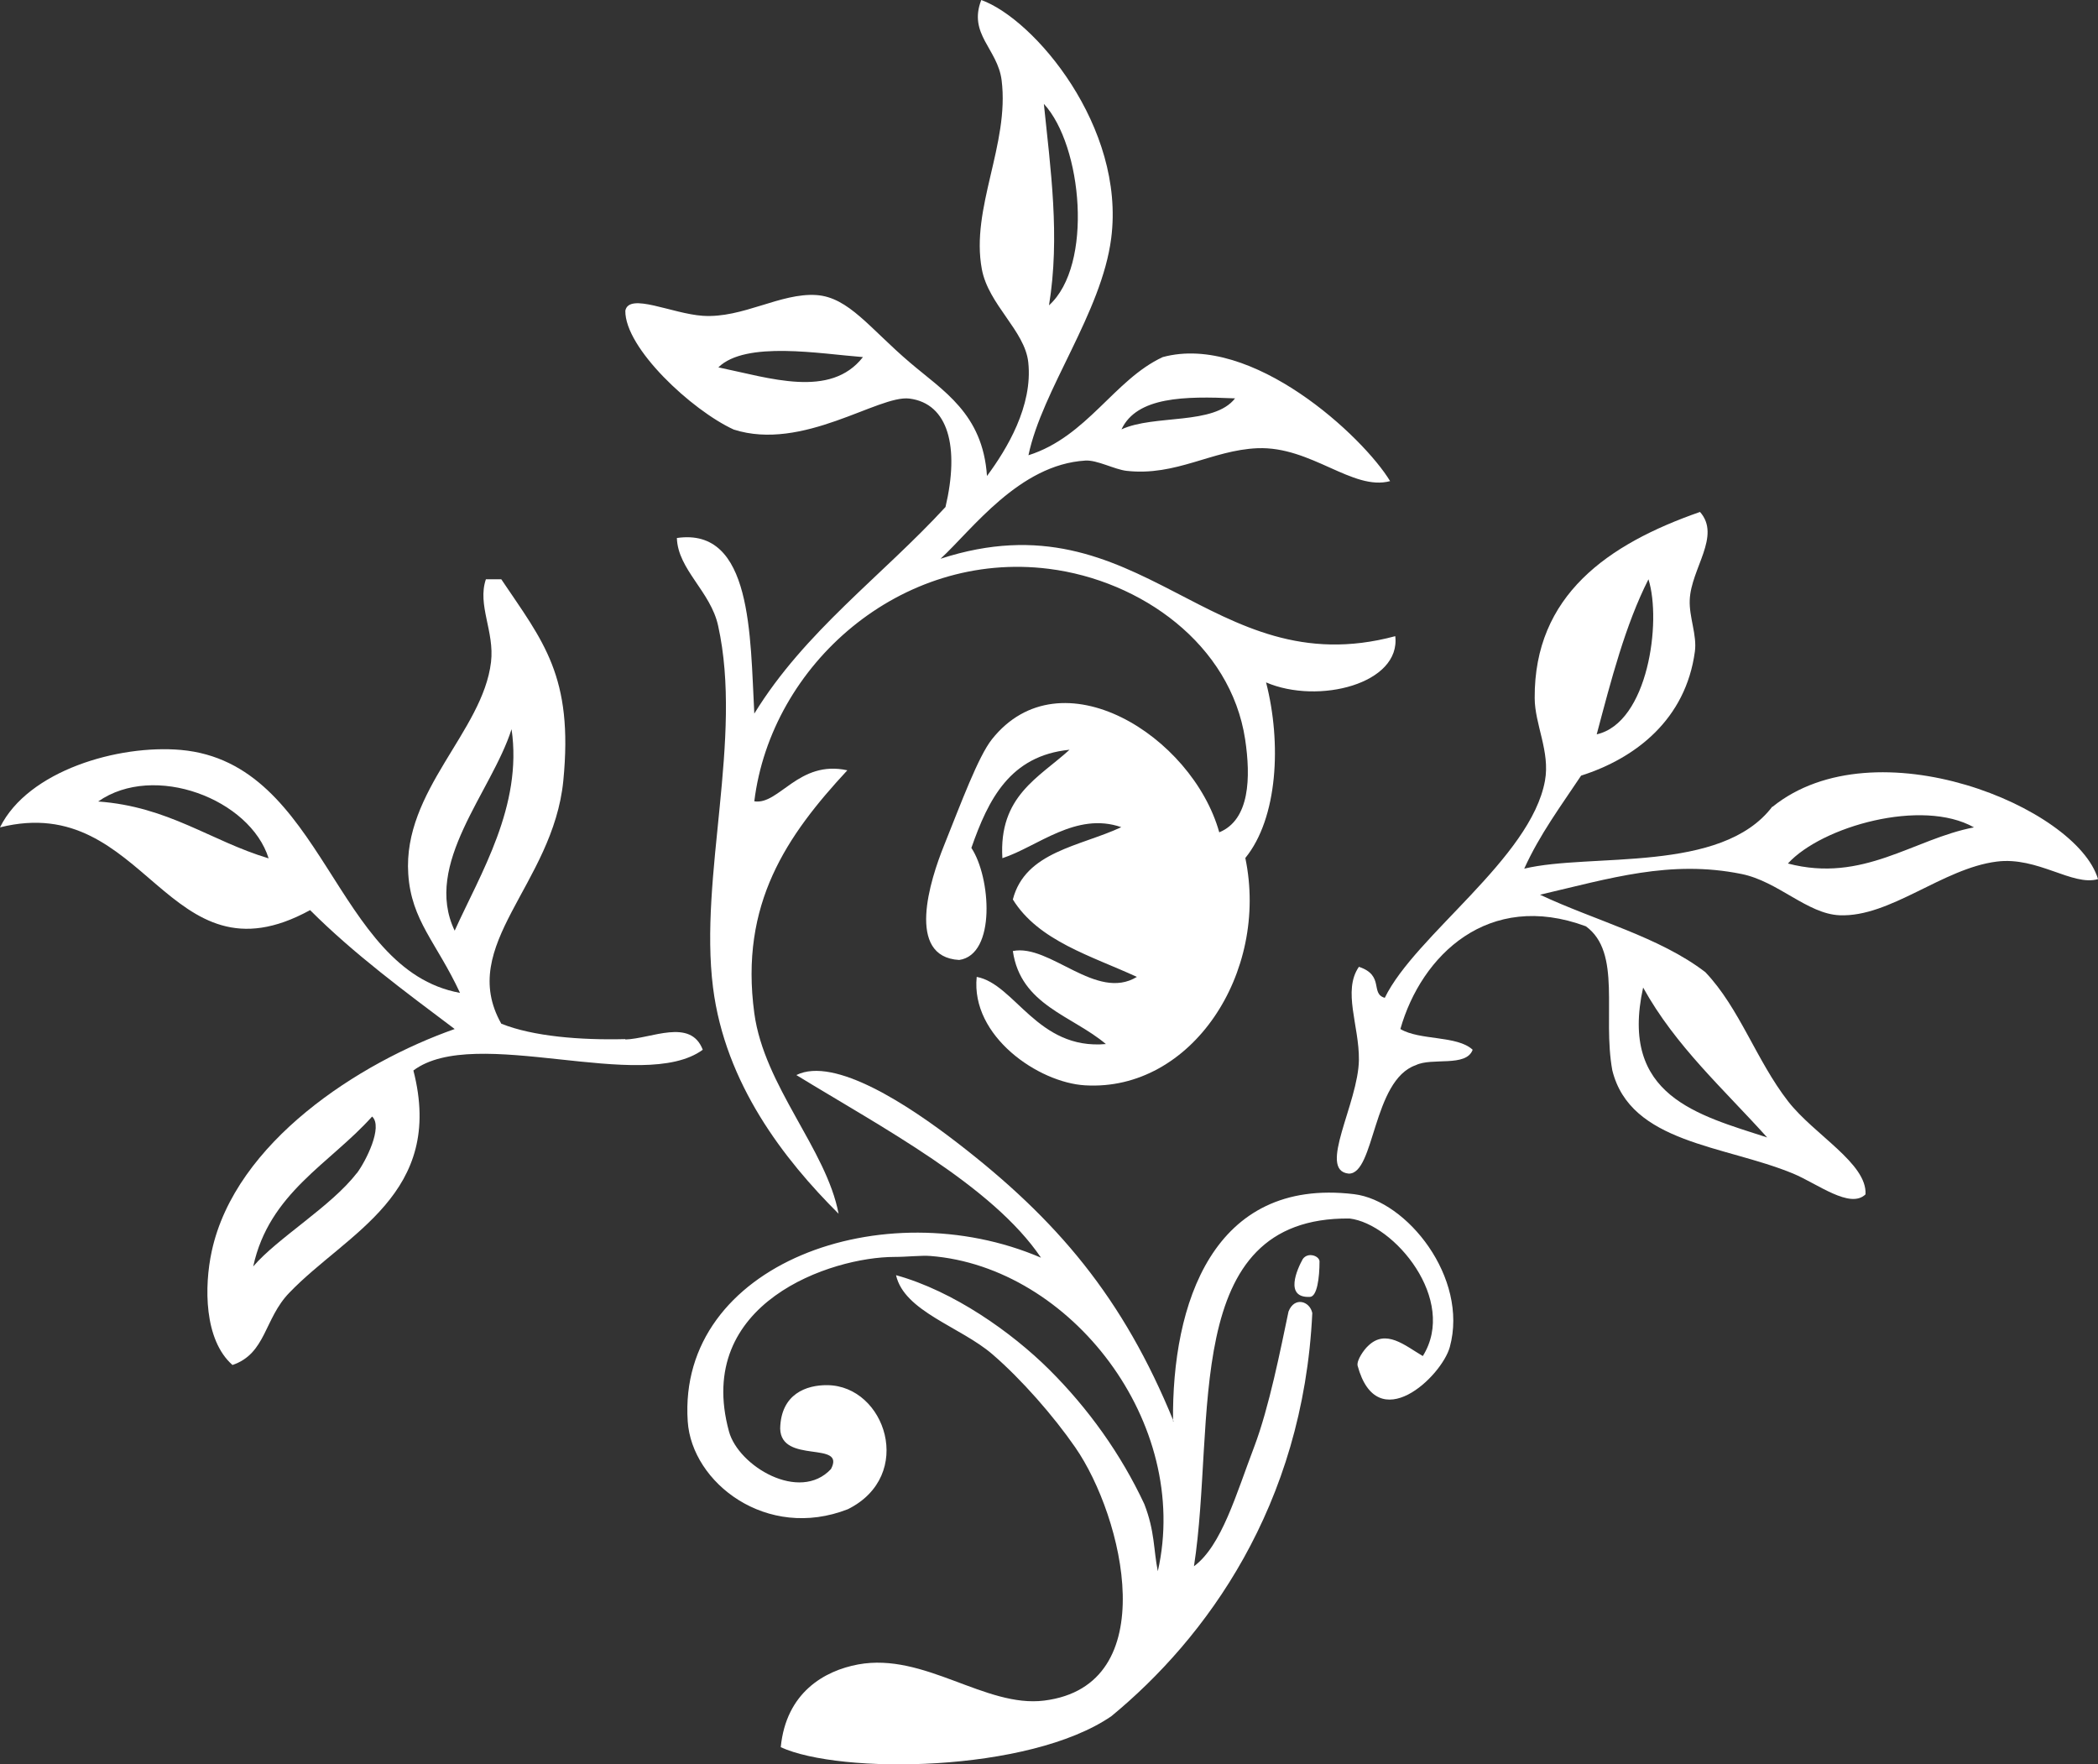
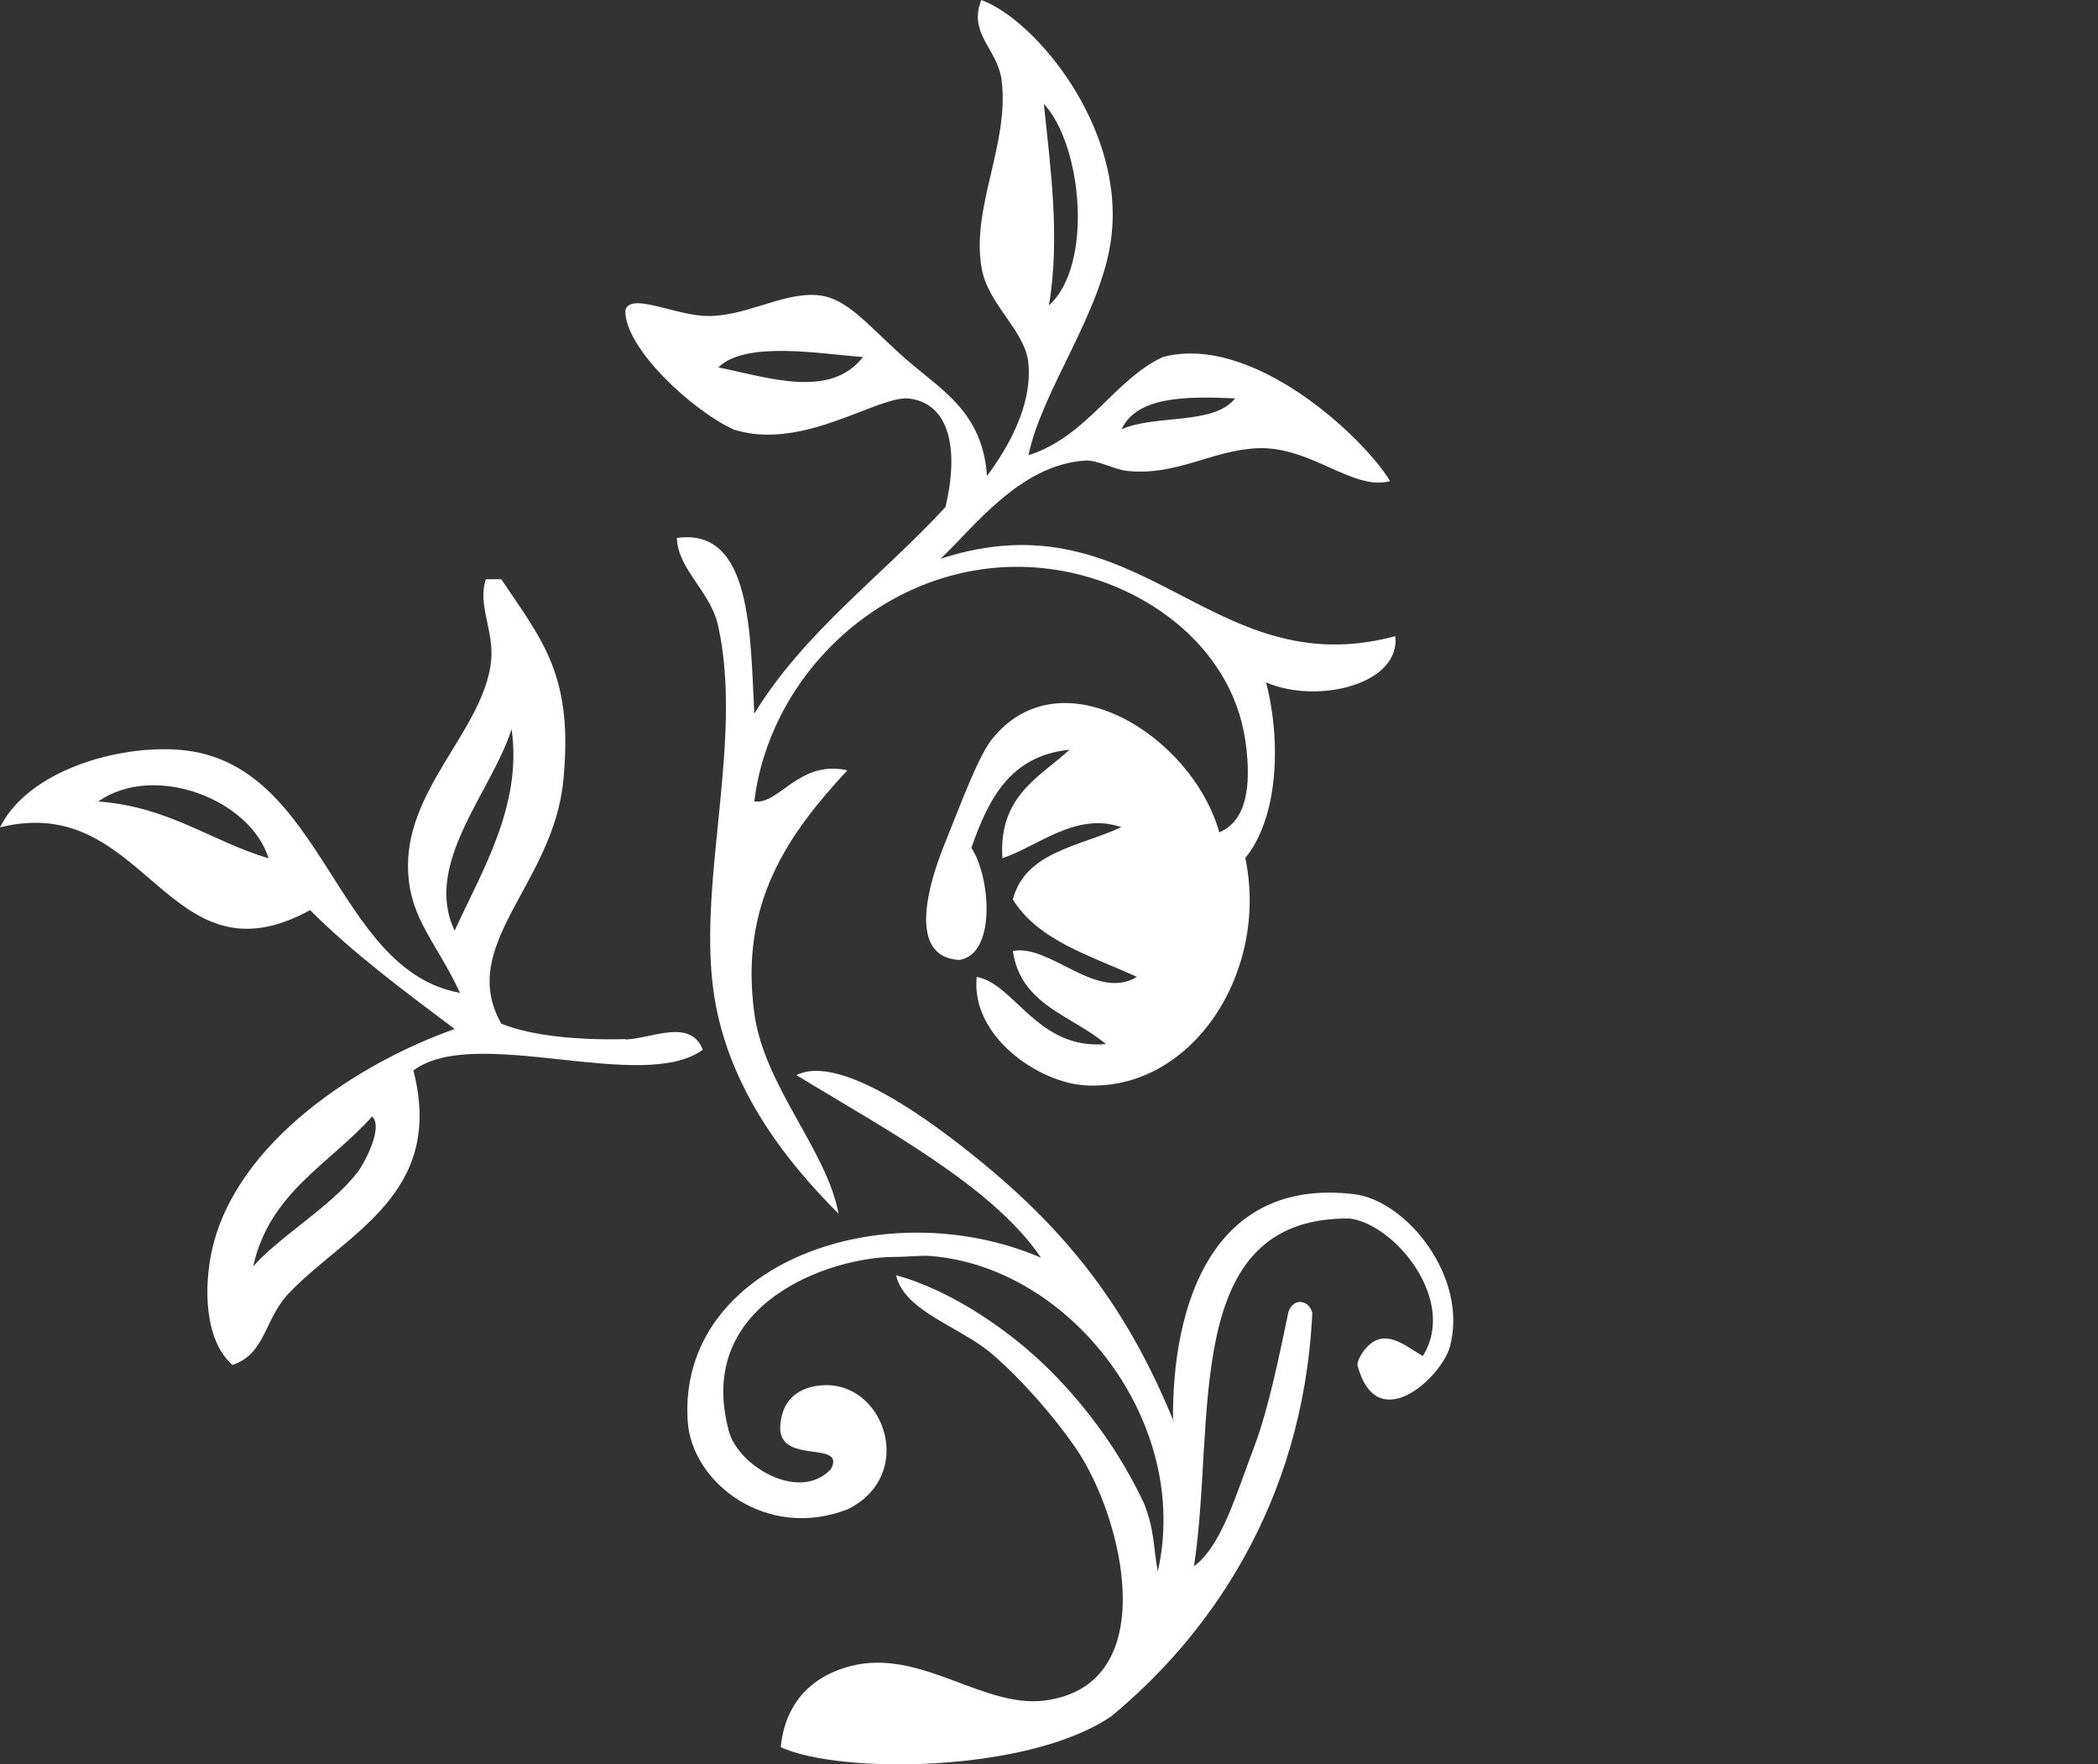
<svg xmlns="http://www.w3.org/2000/svg" id="Ebene_2" viewBox="0 0 110.28 92.74">
  <rect x="0" y="0" width="110.28" height="92.74" fill="#333333" stroke="none" />
  <defs>
    <style>
      .cls-1 {
        fill: #fff;
        fill-rule: evenodd;
      }
    </style>
  </defs>
  <g id="Ebene_2-2" data-name="Ebene_2">
    <g>
-       <path class="cls-1" d="M93.16,42.4c-2.68,3.53-9.53,2.42-13.04,3.26.82-1.81,1.94-3.31,2.99-4.89,2.89-.92,5.5-2.97,5.98-6.52.12-.87-.31-1.81-.27-2.72.07-1.65,1.66-3.35.54-4.62-4.85,1.69-8.72,4.39-8.69,9.78,0,1.38.82,2.82.54,4.35-.74,4.07-6.82,8.12-8.42,11.41-.78-.22,0-1.18-1.36-1.63-.87,1.26.02,3.1,0,4.89-.03,2.29-2.19,5.81-.54,5.98,1.38.04,1.25-4.91,3.53-5.7.85-.42,2.65.12,2.99-.81-.81-.76-2.78-.48-3.8-1.09,1.1-3.87,4.62-7.3,9.75-5.4,1.9,1.38.86,4.66,1.39,7.57.95,3.84,5.88,3.93,9.51,5.43,1.27.53,2.99,1.88,3.8,1.09.09-1.63-2.7-3.13-4.07-4.89-1.67-2.15-2.55-4.9-4.35-6.79-2.41-1.85-5.8-2.71-8.69-4.07,3.66-.85,6.84-1.85,10.59-1.09,1.93.39,3.46,2.1,5.16,2.17,2.66.11,5.41-2.46,8.25-2.82,2.16-.28,3.99,1.31,5.33.92-1.11-3.78-11.7-8.16-17.11-3.8h0ZM86.65,30.45c.7,2.22-.02,7.54-2.72,8.15.76-2.86,1.5-5.74,2.72-8.15ZM86.37,51.91c1.71,3.09,4.25,5.35,6.52,7.88-3.62-1.18-7.78-2.17-6.52-7.88ZM93.98,45.39c1.78-1.95,7.05-3.44,9.78-1.9-3.19.61-5.82,2.94-9.78,1.9Z" />
      <path class="cls-1" d="M73.34,33.44c-9.74,2.62-13.32-7.51-23.9-4.07,1.65-1.52,4.13-4.95,7.61-5.16.62-.04,1.54.47,2.17.54,2.61.29,4.48-1.09,6.88-1.19,2.83-.11,5,2.26,6.97,1.73-1.4-2.32-7.25-7.79-11.95-6.52-2.55,1.18-3.97,4.18-7.06,5.16.72-3.45,3.85-7.49,4.35-11.41.75-5.84-4.03-11.51-6.83-12.52-.7,1.8.86,2.56,1.07,4.22.42,3.37-1.64,6.72-1.04,9.93.35,1.87,2.26,3.23,2.44,4.89.25,2.3-1.13,4.58-2.17,5.98-.22-3.29-2.32-4.48-4.07-5.98-2.09-1.78-3.2-3.41-4.89-3.53-1.89-.13-3.88,1.23-5.98,1.09-1.62-.11-3.87-1.24-4.07-.27-.03,1.96,3.48,5.23,5.7,6.25,3.63,1.16,7.61-1.83,9.23-1.63,2.06.26,2.64,2.56,1.9,5.7-3.34,3.63-7.4,6.54-10.05,10.86-.22-4.07-.1-9.81-4.07-9.23.05,1.66,1.78,2.81,2.17,4.62,1.31,5.93-1.01,13.15-.27,19.01.64,5.06,3.74,9.04,6.6,11.89-.64-3.39-3.91-6.7-4.43-10.54-.78-5.76,1.72-9.35,4.89-12.77-2.56-.56-3.59,1.84-4.89,1.63.88-7.18,7.7-13.2,15.48-12.22,4.85.61,9.56,3.97,10.32,8.96.3,2,.25,4.23-1.36,4.89-1.42-5.07-8.34-9.43-11.95-4.89-.72.91-1.61,3.32-2.52,5.59-.73,1.81-2.02,5.85.8,6.01,1.95-.28,1.66-4.36.64-5.89.89-2.55,2.03-4.85,5.16-5.16-1.61,1.47-3.73,2.43-3.53,5.7,1.84-.6,3.87-2.46,6.25-1.63-2.16,1.01-5.05,1.28-5.7,3.8,1.35,2.18,4.11,2.96,6.52,4.07-2.13,1.3-4.57-1.75-6.52-1.36.41,2.85,3.12,3.39,4.89,4.89-3.6.32-4.78-3.16-6.79-3.53-.32,3.12,3.25,5.56,5.7,5.7,5.59.33,9.68-5.91,8.42-11.95,1.71-2.1,1.91-6.05,1.09-9.23,2.75,1.18,7.1.07,6.79-2.44h0ZM64.92,20.94c-1.11,1.43-4.24.83-5.97,1.63.81-1.72,3.32-1.75,5.97-1.63ZM55.14,16.05c.59-3.61.08-7.17-.27-10.59,2.02,2.18,2.61,8.48.27,10.59ZM37.76,19.31c1.44-1.41,5.36-.71,7.6-.54-1.71,2.19-4.89,1.1-7.6.54Z" />
      <path class="cls-1" d="M32.87,54.62c-2.35.06-4.85-.14-6.52-.81-2.34-4.14,2.72-7.3,3.26-12.77.54-5.5-1.06-7.32-3.26-10.59h-.81c-.46,1.36.46,2.74.27,4.35-.43,3.65-4.64,6.76-4.35,11.14.16,2.46,1.49,3.6,2.72,6.25-6.66-1.21-7.1-12.09-14.67-12.77-3.28-.29-8.03,1.08-9.51,4.07,7.73-1.93,8.75,8.49,16.3,4.35,2.31,2.31,4.97,4.27,7.6,6.25-5.01,1.76-11.53,5.94-12.77,11.68-.4,1.84-.41,4.66,1.09,5.98,1.77-.6,1.66-2.43,2.99-3.8,3.03-3.15,8.19-5.19,6.52-11.68,3.24-2.44,12.05,1.23,15.21-1.09-.64-1.68-2.7-.58-4.07-.54v-.02ZM5.16,42.13c2.94-2.06,7.99-.13,8.96,2.99-3.06-.92-5.25-2.72-8.96-2.99ZM18.74,61.68c-1.33,1.73-4.17,3.41-5.43,4.89.84-3.87,4.02-5.39,6.25-7.88.59.54-.34,2.37-.81,2.99h-.01ZM23.9,48.92c-1.68-3.51,1.93-7.27,2.99-10.59.59,4.03-1.64,7.6-2.99,10.59Z" />
      <path class="cls-1" d="M61.66,74.72c-.07-6.17,2.09-12.84,9.51-11.95,2.78.33,6.03,4.39,5.04,8.03-.42,1.55-3.82,4.8-4.85.98-.05-.29.34-.84.55-1.03.94-.92,1.94-.02,2.88.53,1.84-2.95-1.5-6.95-3.85-7.23-8.95-.09-7,10.67-8.18,18.28,1.46-1.08,2.22-3.8,3.17-6.29.78-2.06,1.38-5.1,1.8-7.1.31-.8,1.12-.55,1.25.08-.48,10.17-5.62,17.12-10.56,21.19-4.34,2.98-14.28,3.06-17.38,1.63.28-2.87,2.29-4.02,4.07-4.35,3.49-.64,6.68,2.29,9.78,1.9,6.3-.79,4.16-9.66,1.63-13.31-1.14-1.65-2.83-3.58-4.35-4.89-1.68-1.45-4.64-2.25-5.07-4.16,3.01.83,6.08,3,8.06,4.97,2.04,2.03,3.76,4.43,4.99,7.06.56,1.44.48,2.4.71,3.53,1.77-7.8-4.57-15.99-11.95-16.57-.47-.04-1.22.05-1.9.05-3.28,0-10.55,2.39-8.69,9.18.5,1.82,3.71,3.74,5.36,1.97.8-1.51-2.63-.24-2.67-2.13.04-1.83,1.39-2.29,2.47-2.28,3.06.02,4.64,4.75,1.09,6.52-4.27,1.67-8.21-1.39-8.42-4.62-.55-8.27,10.3-12.15,18.57-8.6-2.55-3.78-8.37-6.85-12.86-9.6,2.01-1,5.94,1.62,8.42,3.53,5.29,4.07,8.76,8.17,11.41,14.67h-.03Z" />
-       <path class="cls-1" d="M68.48,66.18c.27-.38.86-.17.88.12,0,.88-.13,1.85-.5,1.87-1.37.07-.67-1.47-.38-1.99Z" />
    </g>
  </g>
</svg>